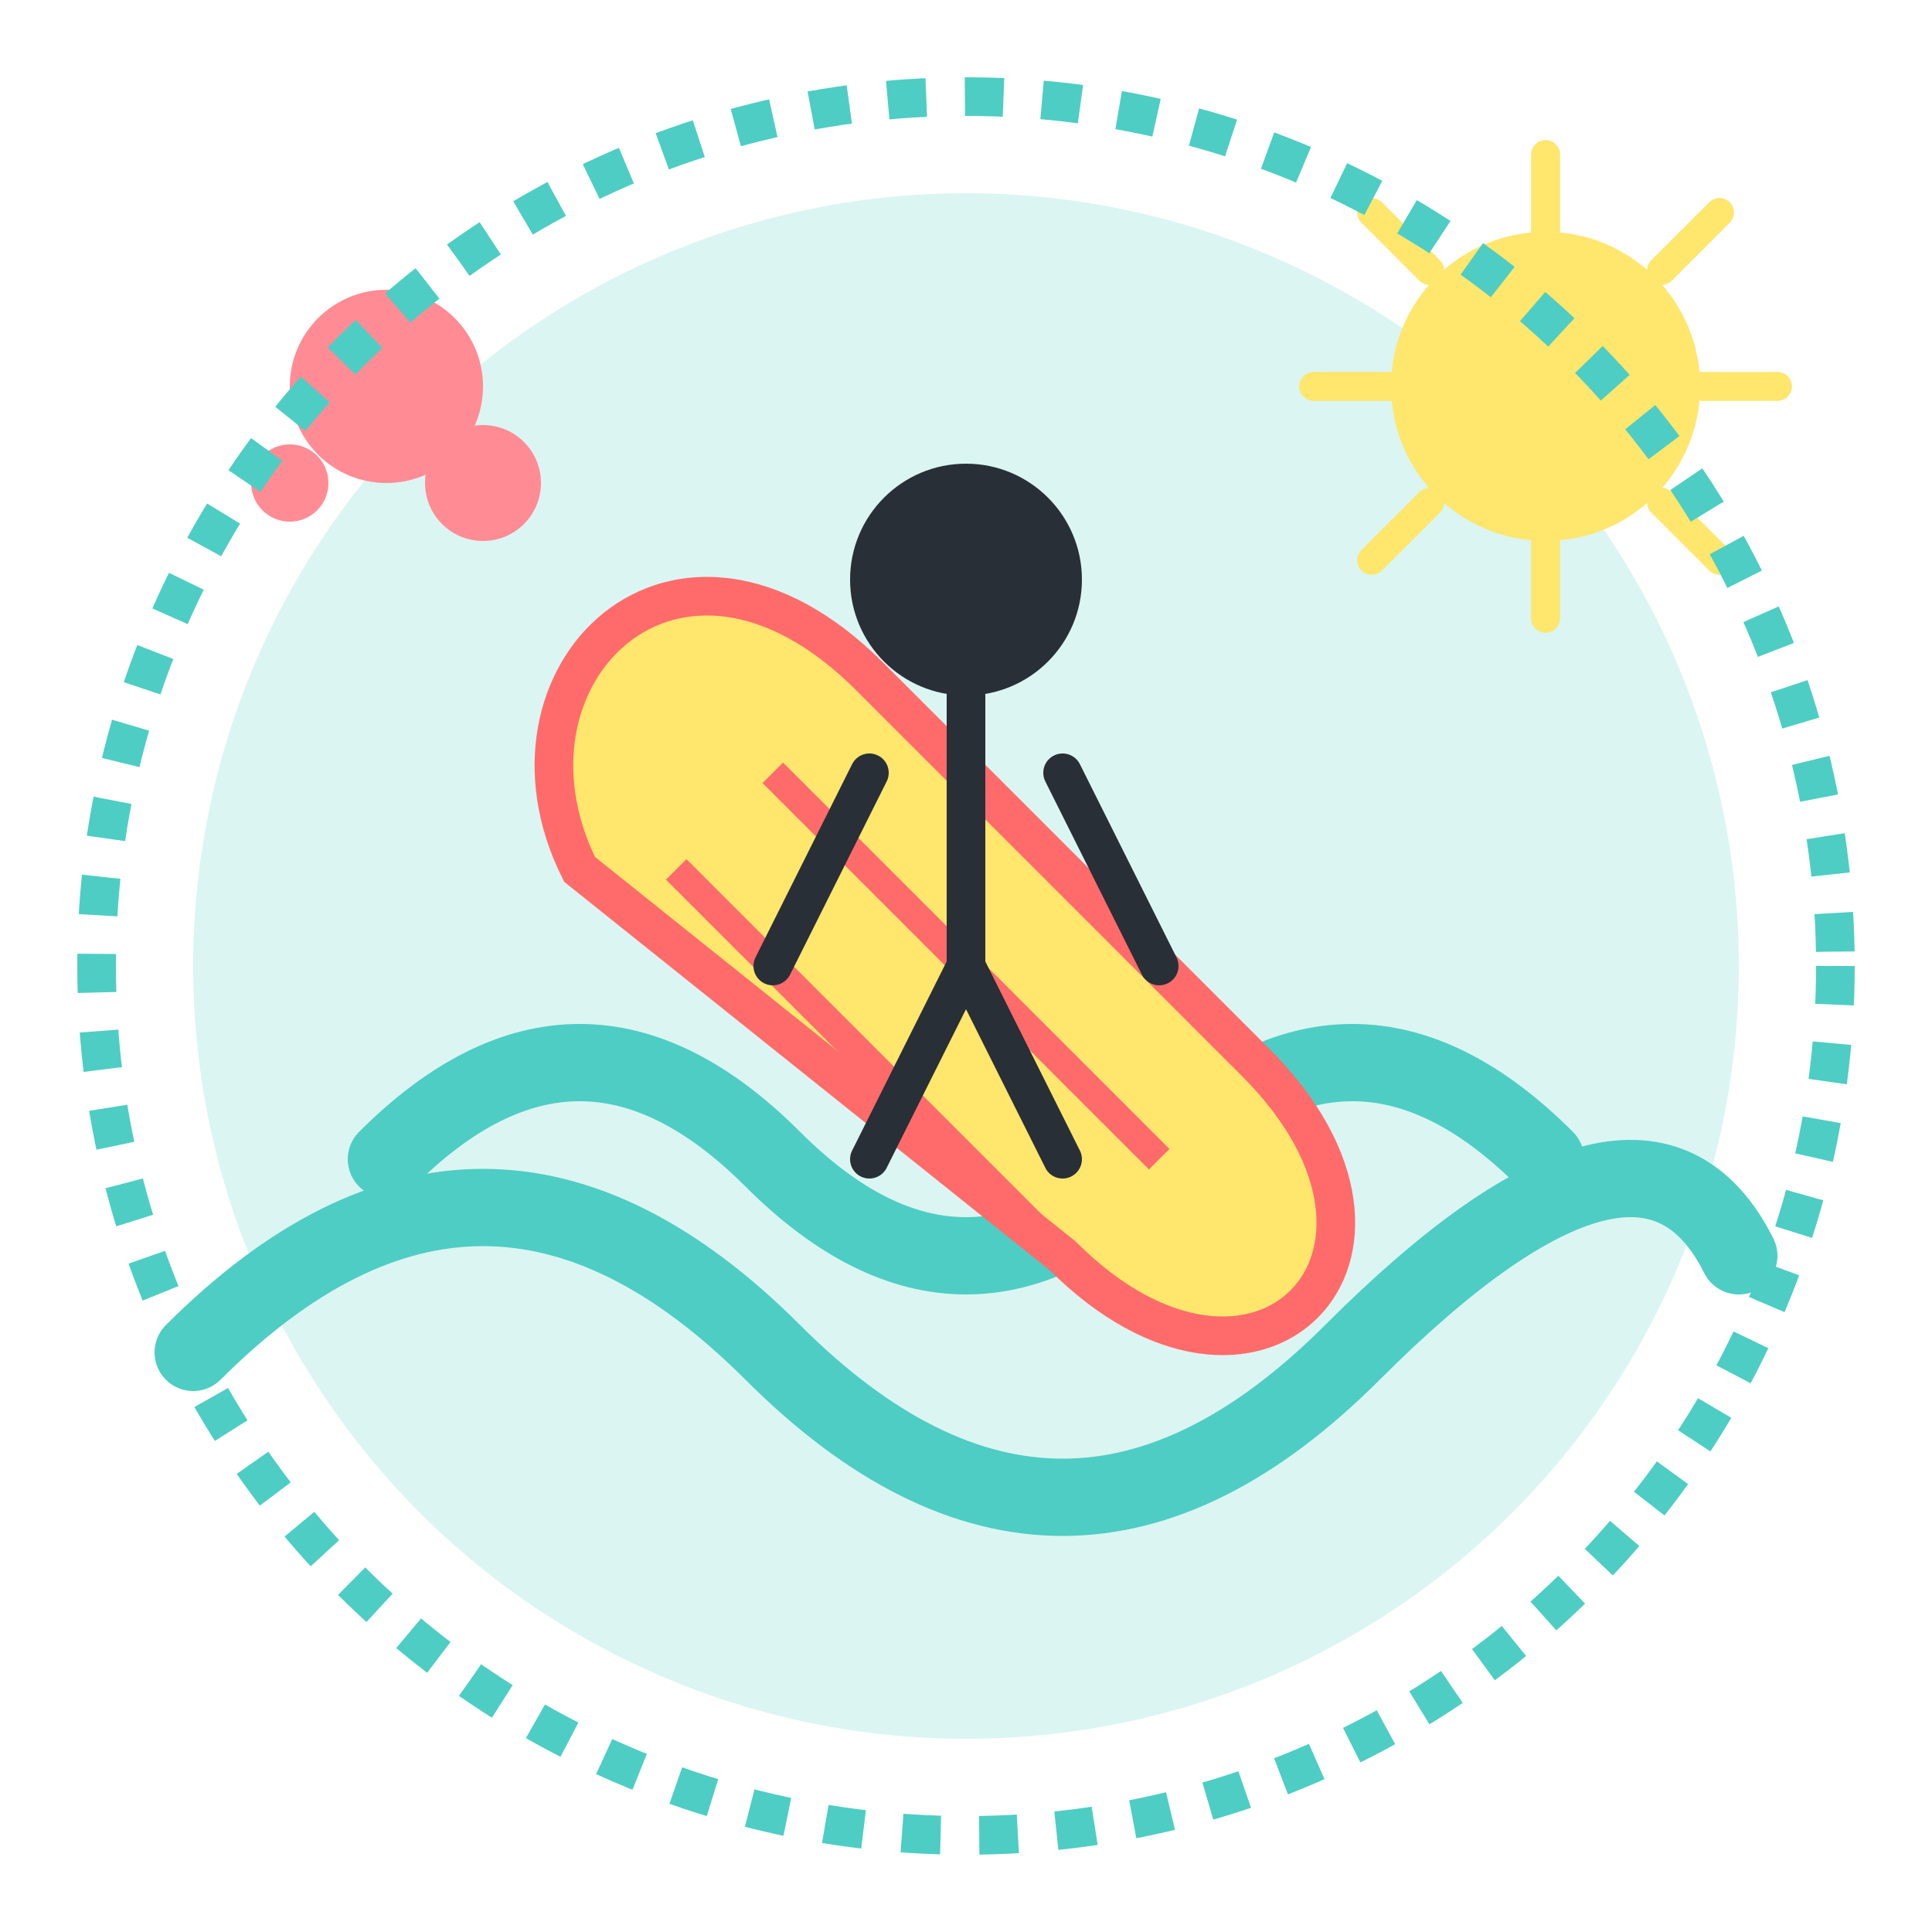
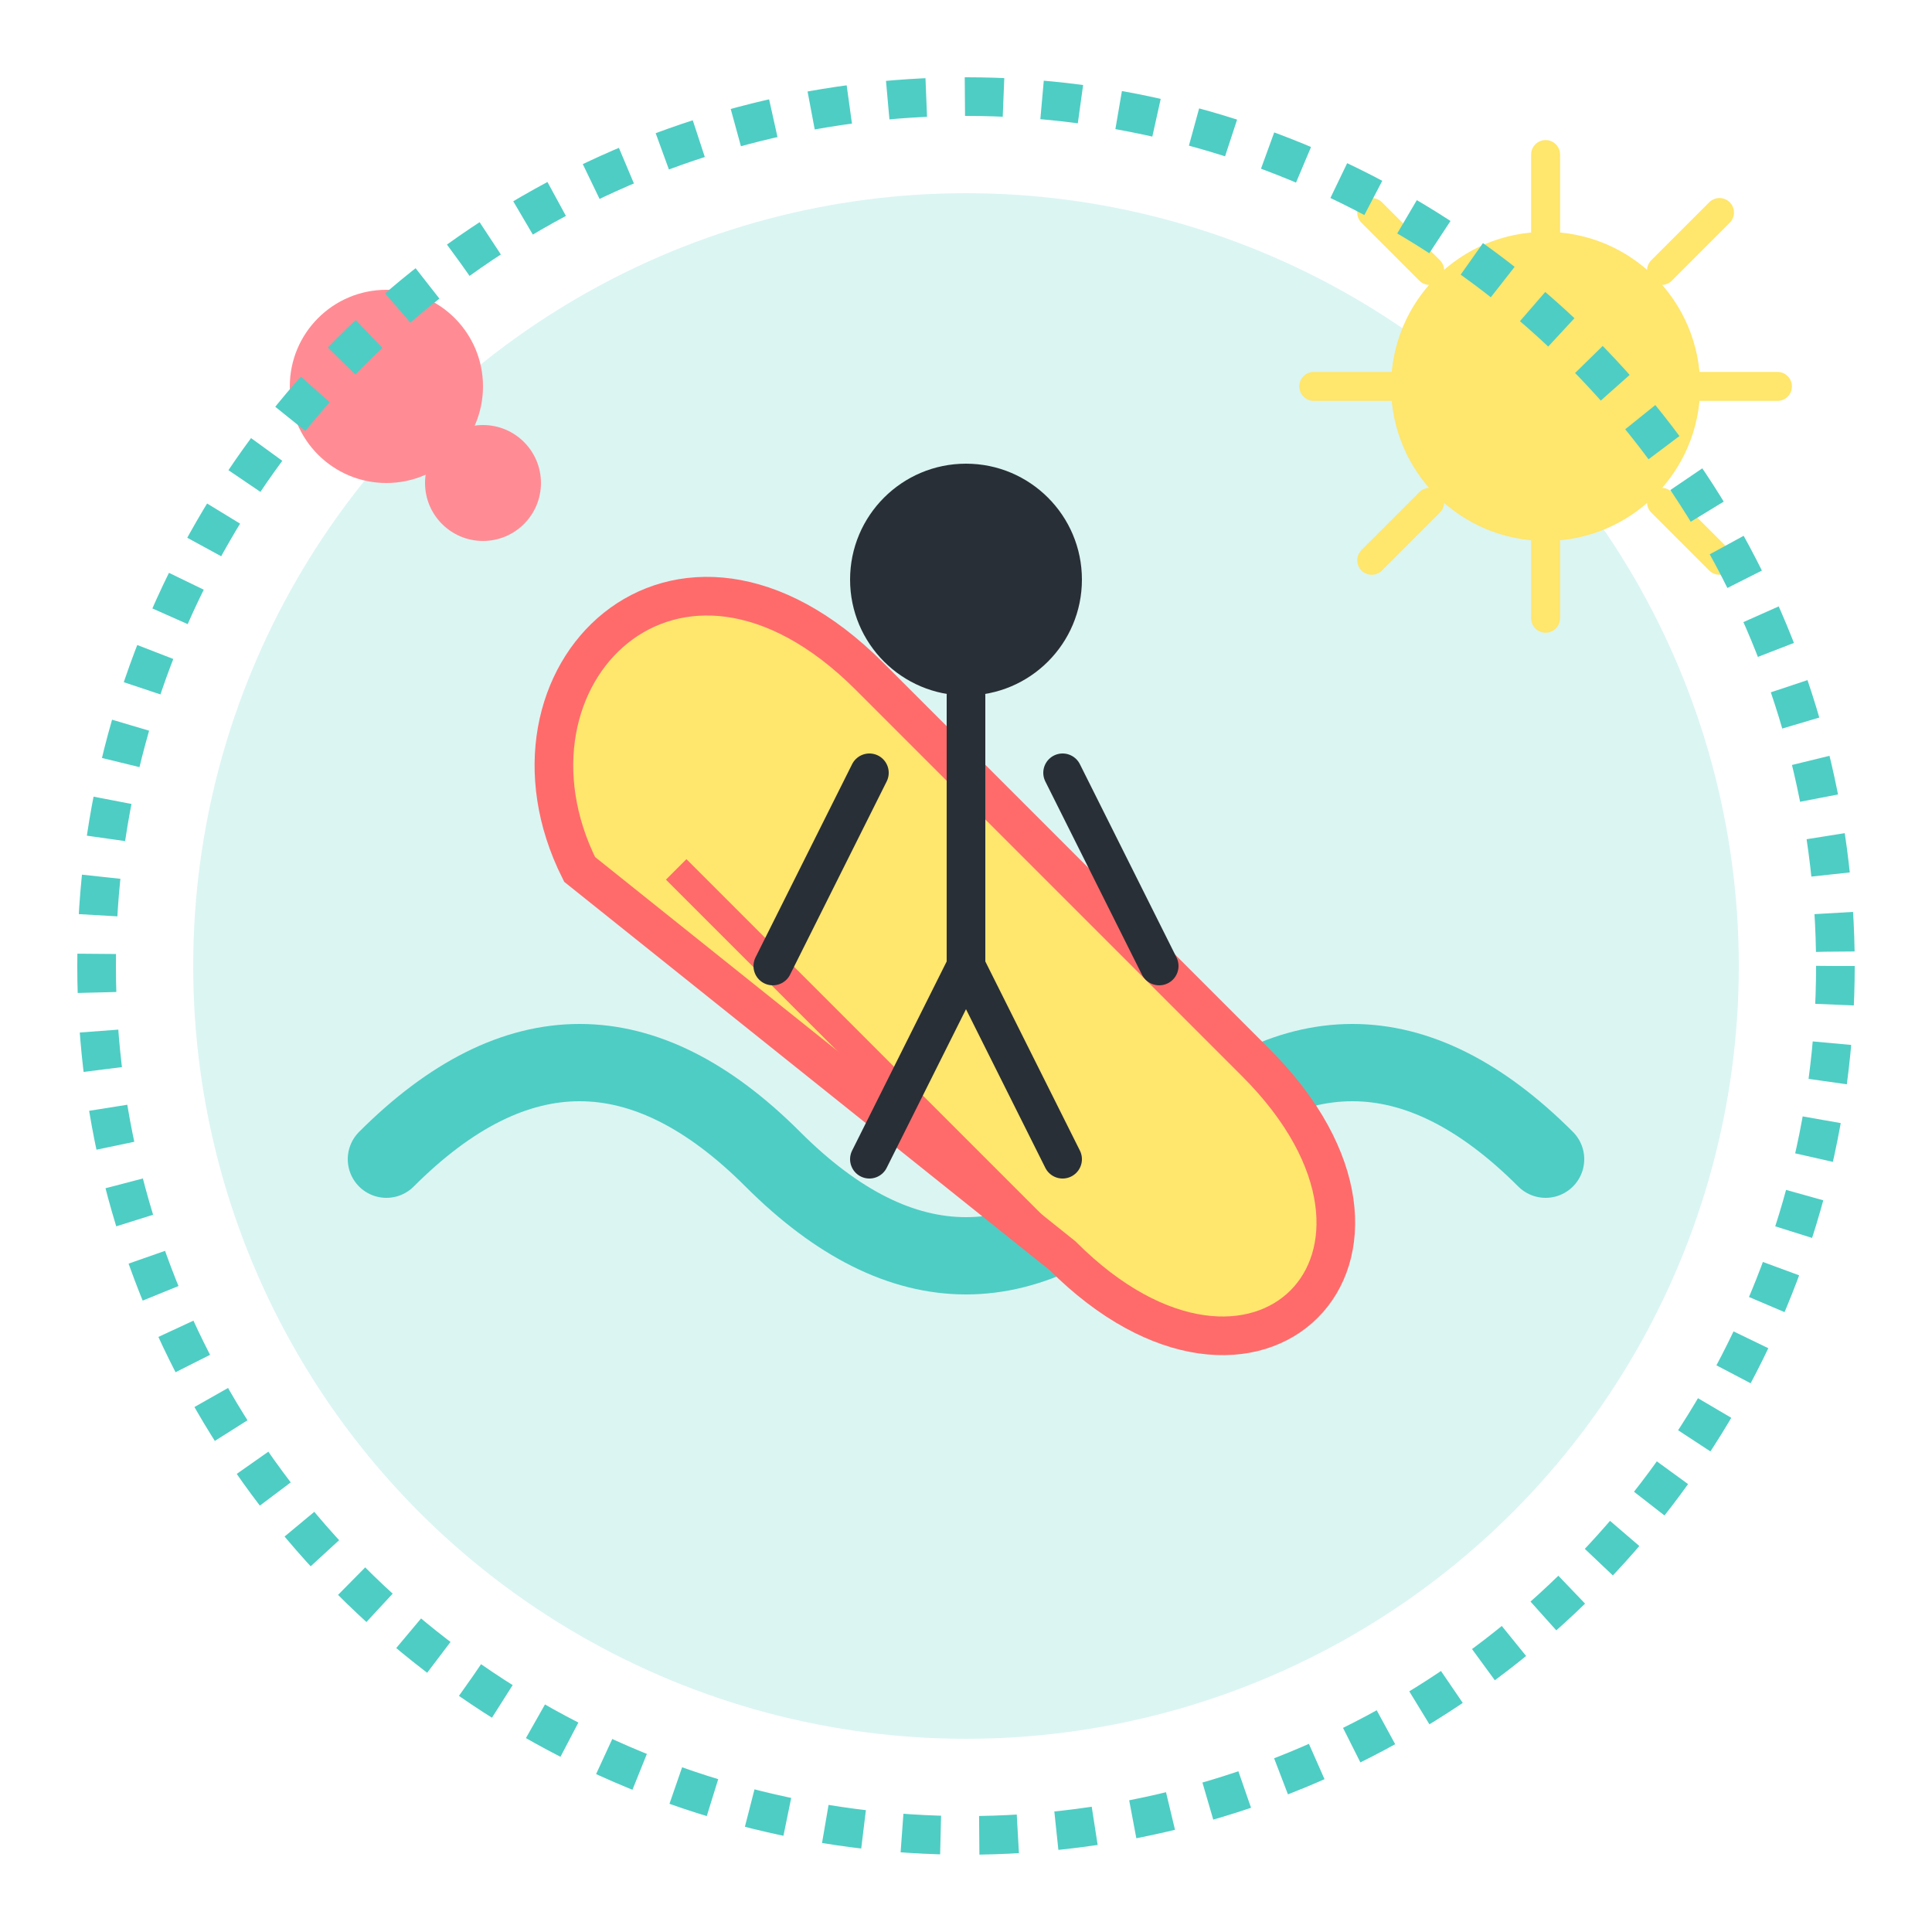
<svg xmlns="http://www.w3.org/2000/svg" viewBox="0 0 100 100" width="100" height="100">
  <circle cx="50" cy="50" r="40" fill="#4ECDC4" opacity="0.2" />
  <path d="M20,60 Q30,50 40,60 Q50,70 60,60 Q70,50 80,60" fill="none" stroke="#4ECDC4" stroke-width="4" stroke-linecap="round" />
-   <path d="M10,70 Q25,55 40,70 Q55,85 70,70 Q85,55 90,65" fill="none" stroke="#4ECDC4" stroke-width="4" stroke-linecap="round" />
  <path d="M30,45 C25,35 35,25 45,35 L65,55 C75,65 65,75 55,65 Z" fill="#FFE66D" stroke="#FF6B6B" stroke-width="2" />
-   <path d="M40,40 L60,60" stroke="#FF6B6B" stroke-width="1.5" />
  <path d="M35,45 L55,65" stroke="#FF6B6B" stroke-width="1.5" />
  <path d="M45,35 L65,55" stroke="#FF6B6B" stroke-width="1.5" />
  <circle cx="50" cy="30" r="6" fill="#292F36" />
  <path d="M50,36 L50,50 M45,40 L40,50 M55,40 L60,50 M50,50 L45,60 M50,50 L55,60" stroke="#292F36" stroke-width="2" stroke-linecap="round" />
  <circle cx="80" cy="20" r="8" fill="#FFE66D" />
  <path d="M80,8 L80,12 M80,28 L80,32 M68,20 L72,20 M88,20 L92,20 M71,11 L74,14 M86,26 L89,29 M71,29 L74,26 M86,14 L89,11" stroke="#FFE66D" stroke-width="1.5" stroke-linecap="round" />
  <circle cx="20" cy="20" r="5" fill="#FF8C94" />
  <circle cx="25" cy="25" r="3" fill="#FF8C94" />
-   <circle cx="15" cy="25" r="2" fill="#FF8C94" />
  <circle cx="50" cy="50" r="45" fill="none" stroke="#4ECDC4" stroke-width="2" stroke-dasharray="2,2" />
</svg>